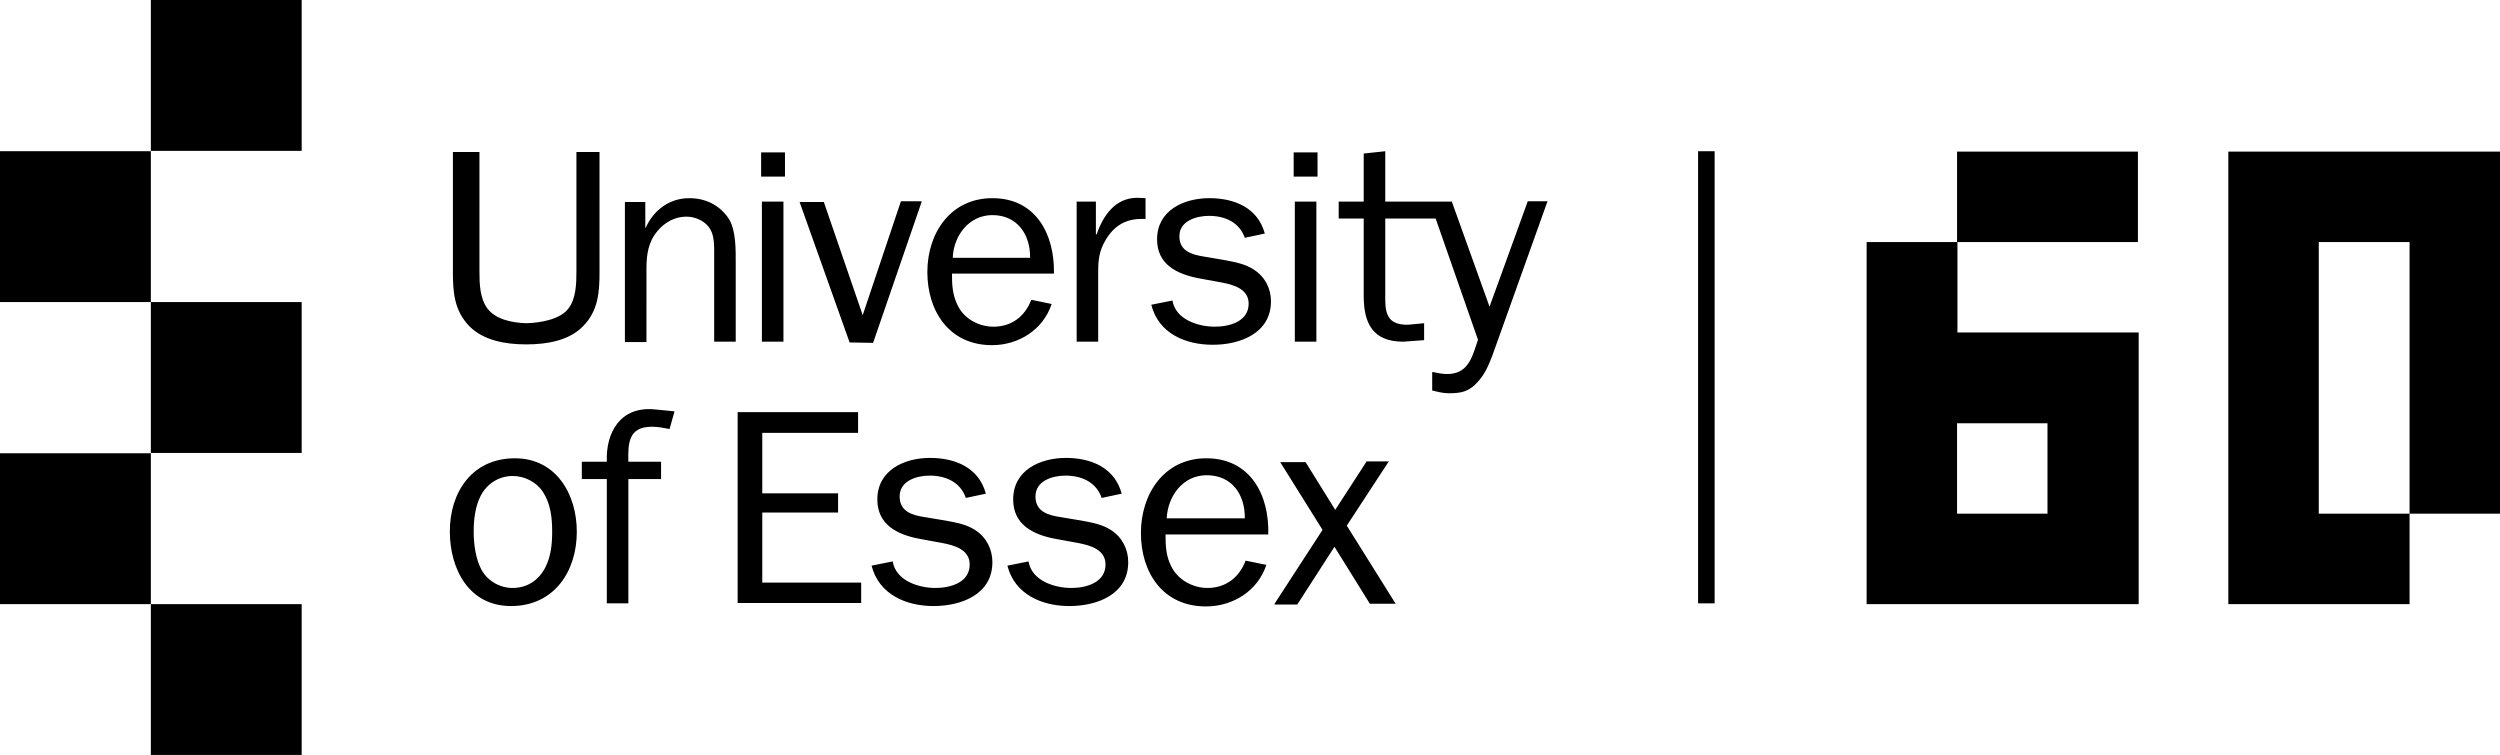
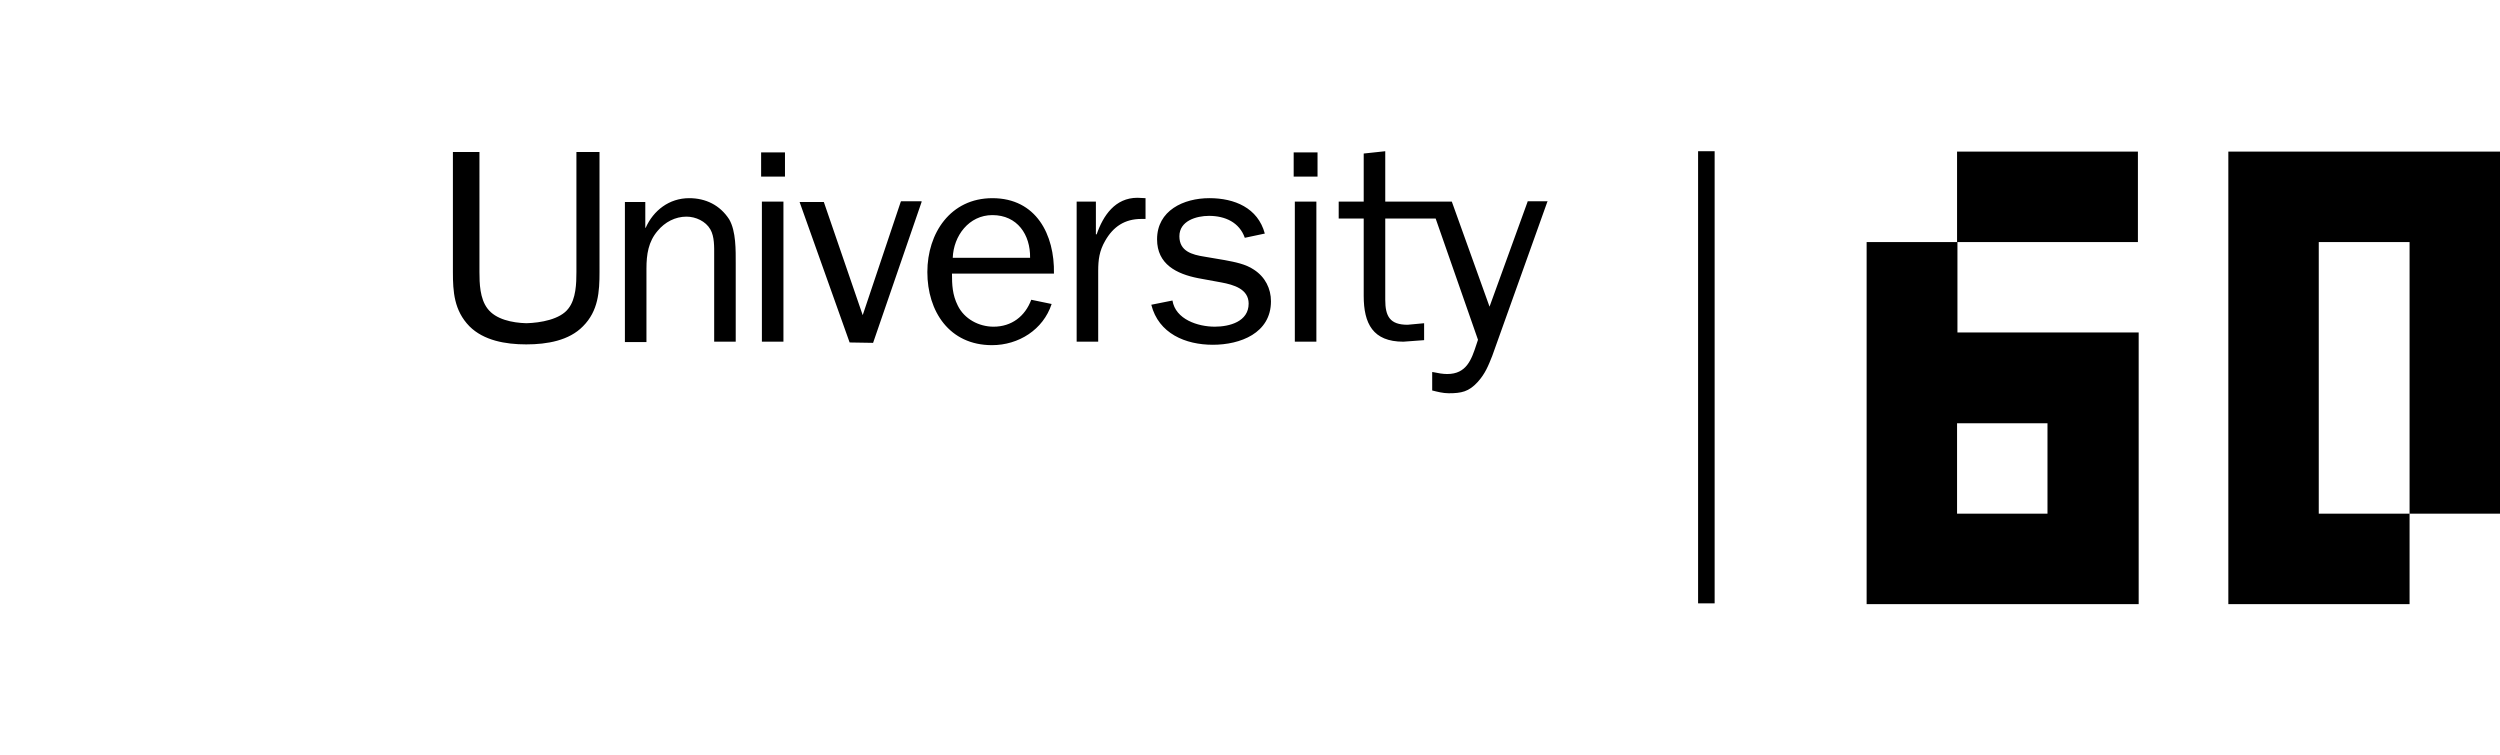
<svg xmlns="http://www.w3.org/2000/svg" version="1.1" id="Layer_1" x="0px" y="0px" width="649.7px" height="196.2px" viewBox="0 0 649.7 196.2" enable-background="new 0 0 649.7 196.2" xml:space="preserve">
-   <path d="M0,39.3h39.2v39.2H0V39.3z M39.2,0h39.2v39.2H39.2V0z M39.2,78.5h39.2v39.2H39.2V78.5z M0,117.8h39.2V157H0V117.8z   M39.2,157h39.2v39.2H39.2V157z" />
  <g>
    <path d="M179.1,51.5c-5.2,0-9.3,3.2-11.3,7.7h-0.1v-6.7h-5.3v36.4h5.6V69.8c0-3.7,0.5-7,2.9-9.8c1.9-2.3,4.6-3.7,7.5-3.7   c2.4,0,5,1.2,6.2,3.3c1.1,1.9,1,4.6,1,6.7v22.5h5.6V68.6c0-3.6,0.1-8.5-1.7-11.6C187.1,53.3,183.4,51.5,179.1,51.5z M198,52.4h5.6   v36.4H198V52.4z M197.8,39.6h6.2v6.3h-6.2V39.6z M285,60.9h-0.2v-8.5h-5v36.4h5.6V70.4c0-2.9,0.3-5.2,1.8-7.8   c2.1-3.7,5.1-5.7,9.4-5.7h1.1v-5.4l-2.1-0.1C289.8,51.4,286.7,56,285,60.9L285,60.9z M325.9,70.1c-2.2-1.5-5-2-7.6-2.5l-5.3-0.9   c-3.2-0.5-6.5-1.4-6.5-5.3c0-4,4.4-5.3,7.7-5.3c4.2,0,7.9,1.7,9.3,5.7l5.2-1.1c-1.8-6.7-7.9-9.2-14.4-9.2   c-6.7,0-13.6,3.2-13.6,10.7c0,6.5,5.1,9,10.7,10.1l6,1.1c3.2,0.6,7.1,1.7,7.1,5.5c0,4.7-5,6-8.8,6c-4.4,0-10.2-1.9-11-6.8l-5.5,1.1   c1.9,7.5,8.9,10.4,16,10.4s15.1-3,15.1-11.3C330.3,75,328.8,72,325.9,70.1L325.9,70.1z M336.5,52.4h5.6v36.4h-5.6V52.4z    M336.2,39.6h6.2v6.3h-6.2V39.6z M273.3,79c-2.2,6.7-8.6,10.7-15.5,10.7c-11.1,0-16.8-8.8-16.8-19c0-10.1,6-19.2,16.9-19.2   c11.4,0,16.2,9.5,16,19.6h-26.5c0,2.9,0.1,5.5,1.5,8.3c1.7,3.5,5.5,5.5,9.3,5.5c4.7,0,8.2-2.7,9.8-7L273.3,79L273.3,79z M267.7,67   c0.1-6-3.3-11.1-9.8-11.1c-6.1,0-10.1,5.4-10.3,11.1H267.7L267.7,67z M149.8,39.5v31.2c0,2.9-0.1,7-2.1,9.5   c-2.1,2.8-7.2,3.7-10.9,3.8c-3.7-0.1-8-1-10.1-3.8c-2-2.6-2.1-6.6-2.1-9.5V39.5h-6.9v31.2c0,5.1,0.3,10,4.3,14.1   c3.7,3.7,9.4,4.7,14.7,4.7h0.1c5.4,0,11.1-1,14.7-4.7c4-4,4.3-9,4.3-14.1V39.5H149.8z M239.3,52.3h-5.1l-0.1,0.1l-9.9,29.5   l-10.1-29.4h-6.3l13,36.5l6.1,0.1l12.6-36.6v-0.2L239.3,52.3z M401.8,52.3H397v0.1l-9.9,27.3l-9.8-27.3H360V39.3l-5.6,0.6v12.5   h-6.5v4.4h6.5v20.1c0,7.2,2.4,11.9,10.3,11.9l5.4-0.4V84l-4.3,0.4c-4.6,0-5.8-2.2-5.8-6.5V56.8h13.1l11,31.5l-0.4,1.2   c-1.3,4-2.6,7.7-7.6,7.7c-1.1,0-2.3-0.2-3.7-0.5h-0.2v4.8h0.1c1.2,0.3,2.7,0.7,4.2,0.7c3.3,0,5.2-0.4,7.5-2.9   c2-2.2,2.8-4.3,3.8-6.8l14.3-40l0.1-0.2L401.8,52.3L401.8,52.3z" />
  </g>
  <g>
-     <path d="M157.7,120h-6.5v4.5h6.5v32.3h5.6v-32.3h8.5V120h-8.5c-0.1-4.6-0.1-9.1,6.1-9.1c1.6,0,3.1,0.3,4.6,0.6l1.3-4.6l-5.1-0.5   C161.3,105.5,157.4,112.3,157.7,120L157.7,120z M198.1,133.2h19.7v-5h-19.7v-15.7H223v-5.4h-31.3v49.6h32.1v-5.3h-25.7L198.1,133.2   L198.1,133.2z M253.5,137.8c-2.2-1.5-5-2-7.7-2.5l-5.4-0.9c-3.3-0.5-6.6-1.4-6.6-5.4c0-4.1,4.5-5.4,7.8-5.4c4.2,0,8,1.7,9.4,5.8   l5.2-1.1c-1.8-6.8-8-9.3-14.5-9.3c-6.7,0-13.7,3.2-13.7,10.8c0,6.5,5.1,9.1,10.8,10.2l6,1.1c3.2,0.6,7.2,1.7,7.2,5.6   c0,4.7-5,6.1-8.9,6.1c-4.4,0-10.3-1.9-11.1-6.9l-5.5,1.1c1.9,7.5,9,10.5,16.1,10.5c7.2,0,15.3-3,15.3-11.4   C257.9,142.8,256.4,139.7,253.5,137.8L253.5,137.8z M288.8,137.8c-2.2-1.5-5-2-7.7-2.5l-5.4-0.9c-3.3-0.5-6.6-1.4-6.6-5.4   c0-4.1,4.5-5.4,7.8-5.4c4.2,0,8,1.7,9.4,5.8l5.2-1.1c-1.8-6.8-8-9.3-14.5-9.3c-6.7,0-13.7,3.2-13.7,10.8c0,6.5,5.1,9.1,10.8,10.2   l6,1.1c3.2,0.6,7.2,1.7,7.2,5.6c0,4.7-5,6.1-8.9,6.1c-4.4,0-10.3-1.9-11.1-6.9l-5.5,1.1c1.9,7.5,9,10.5,16.1,10.5   c7.2,0,15.3-3,15.3-11.4C293.2,142.8,291.7,139.7,288.8,137.8L288.8,137.8z M329.1,146.8c-2.2,6.7-8.6,10.8-15.7,10.8   c-11.2,0-16.9-8.8-16.9-19.1c0-10.1,6-19.4,17-19.4c11.5,0,16.4,9.6,16.1,19.8h-26.7c0,2.9,0.1,5.6,1.5,8.3   c1.7,3.5,5.6,5.6,9.4,5.6c4.8,0,8.3-2.8,9.9-7.1L329.1,146.8L329.1,146.8z M323.5,134.7c0.1-6.1-3.3-11.2-9.9-11.2   c-6.2,0-10.1,5.4-10.4,11.2H323.5z M116.9,138.1c0-10.2,5.8-19,16.9-19c10.8,0,16.1,9.4,16.1,19.1c0,10.3-5.9,19.3-17.1,19.3   C121.8,157.5,116.9,147.8,116.9,138.1L116.9,138.1z M141.7,147.5c1.5-2.9,1.8-6.2,1.8-9.4c0-3.5-0.4-7.1-2.3-10.1   c-1.7-2.7-4.8-4.3-8-4.3c-3.5,0-6.7,2-8.3,5.2c-1.4,2.7-1.8,6.2-1.8,9.2c0,3.3,0.5,7.2,2.1,10.1c1.6,2.8,4.7,4.6,8,4.6   C137,152.8,140,150.8,141.7,147.5z M350,136.6l10.8-16.5l0.2-0.2h-5.9v0.1l-8.1,12.5l-7.7-12.4h-6.6l11,17.6l-12.4,19.1l-0.1,0.3   h5.9l0.1-0.1l9.6-14.9l9.2,14.8h6.7L350,136.6z" />
-   </g>
+     </g>
  <path d="M441.3,39.3h4.3v117.5h-4.3V39.3z" />
  <g>
    <path d="M508.6,39.4h47v23.5h-47L508.6,39.4L508.6,39.4z M485.1,62.9V157h70.7V86.4h-47.1V62.9H485.1L485.1,62.9z M532.1,110v23.5   h-23.5V110H532.1z M579.1,39.4V157h47.1v-23.5h-23.6V62.9h23.6v70.6h23.5V39.4H579.1z" />
  </g>
</svg>